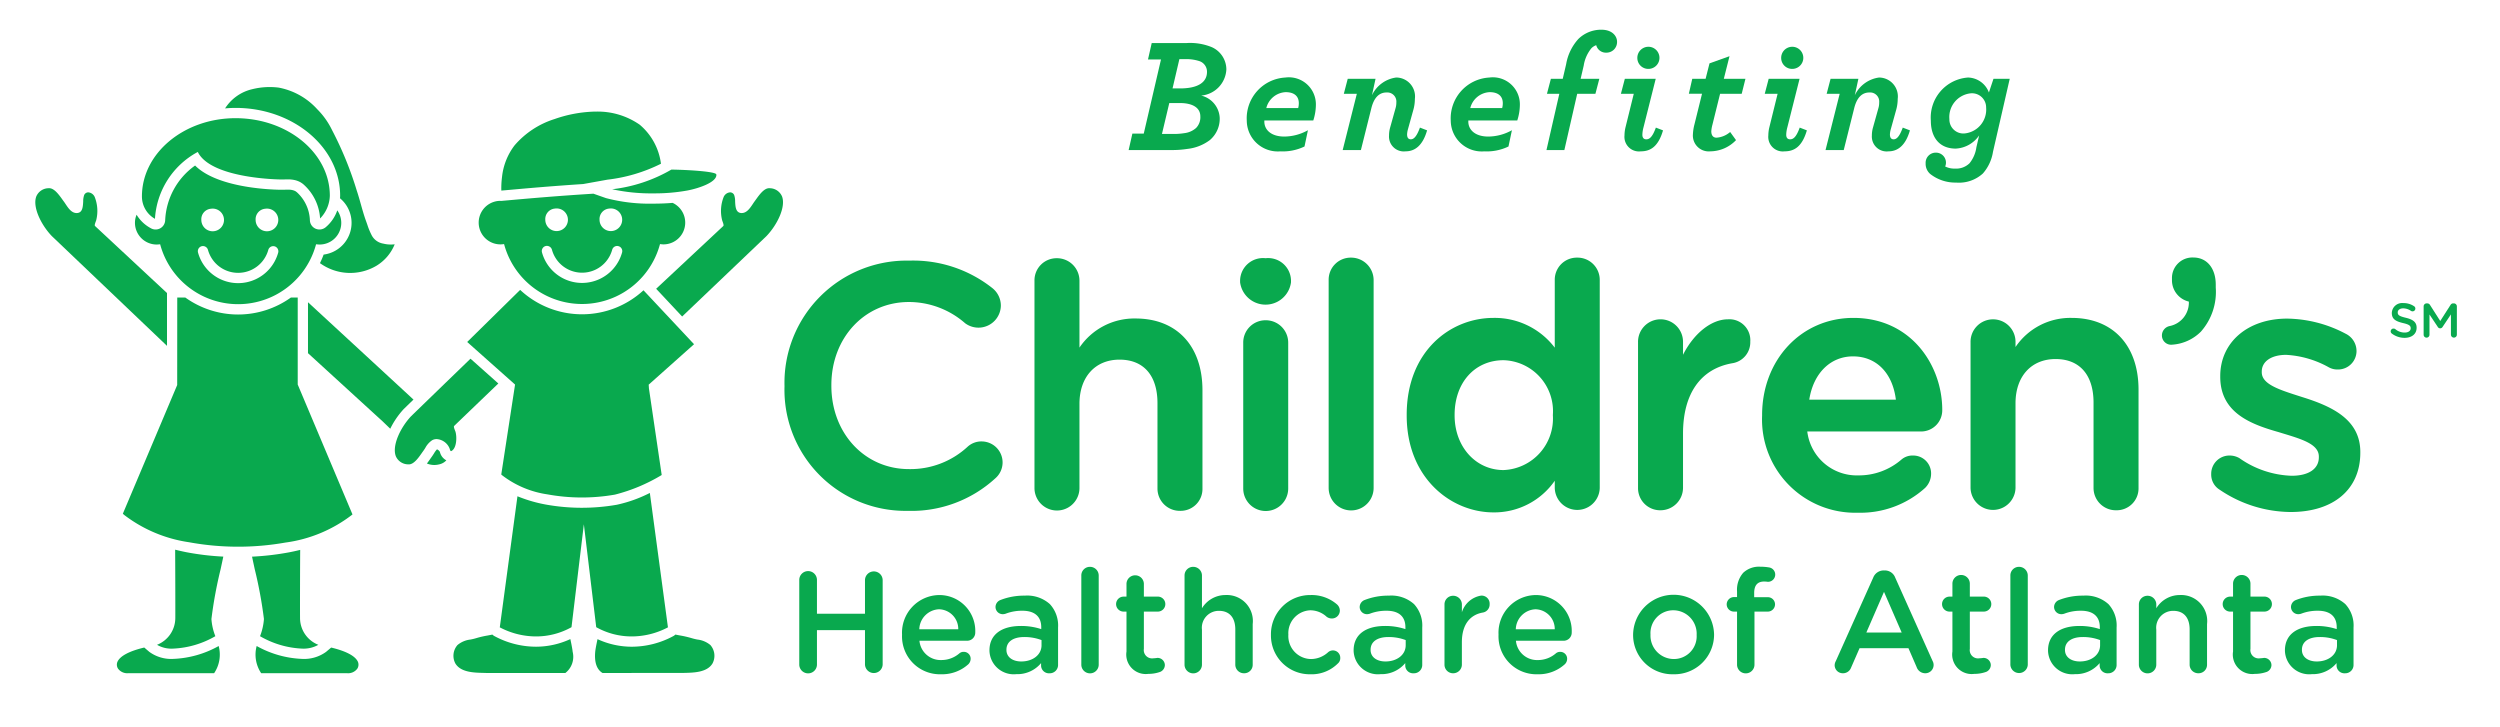
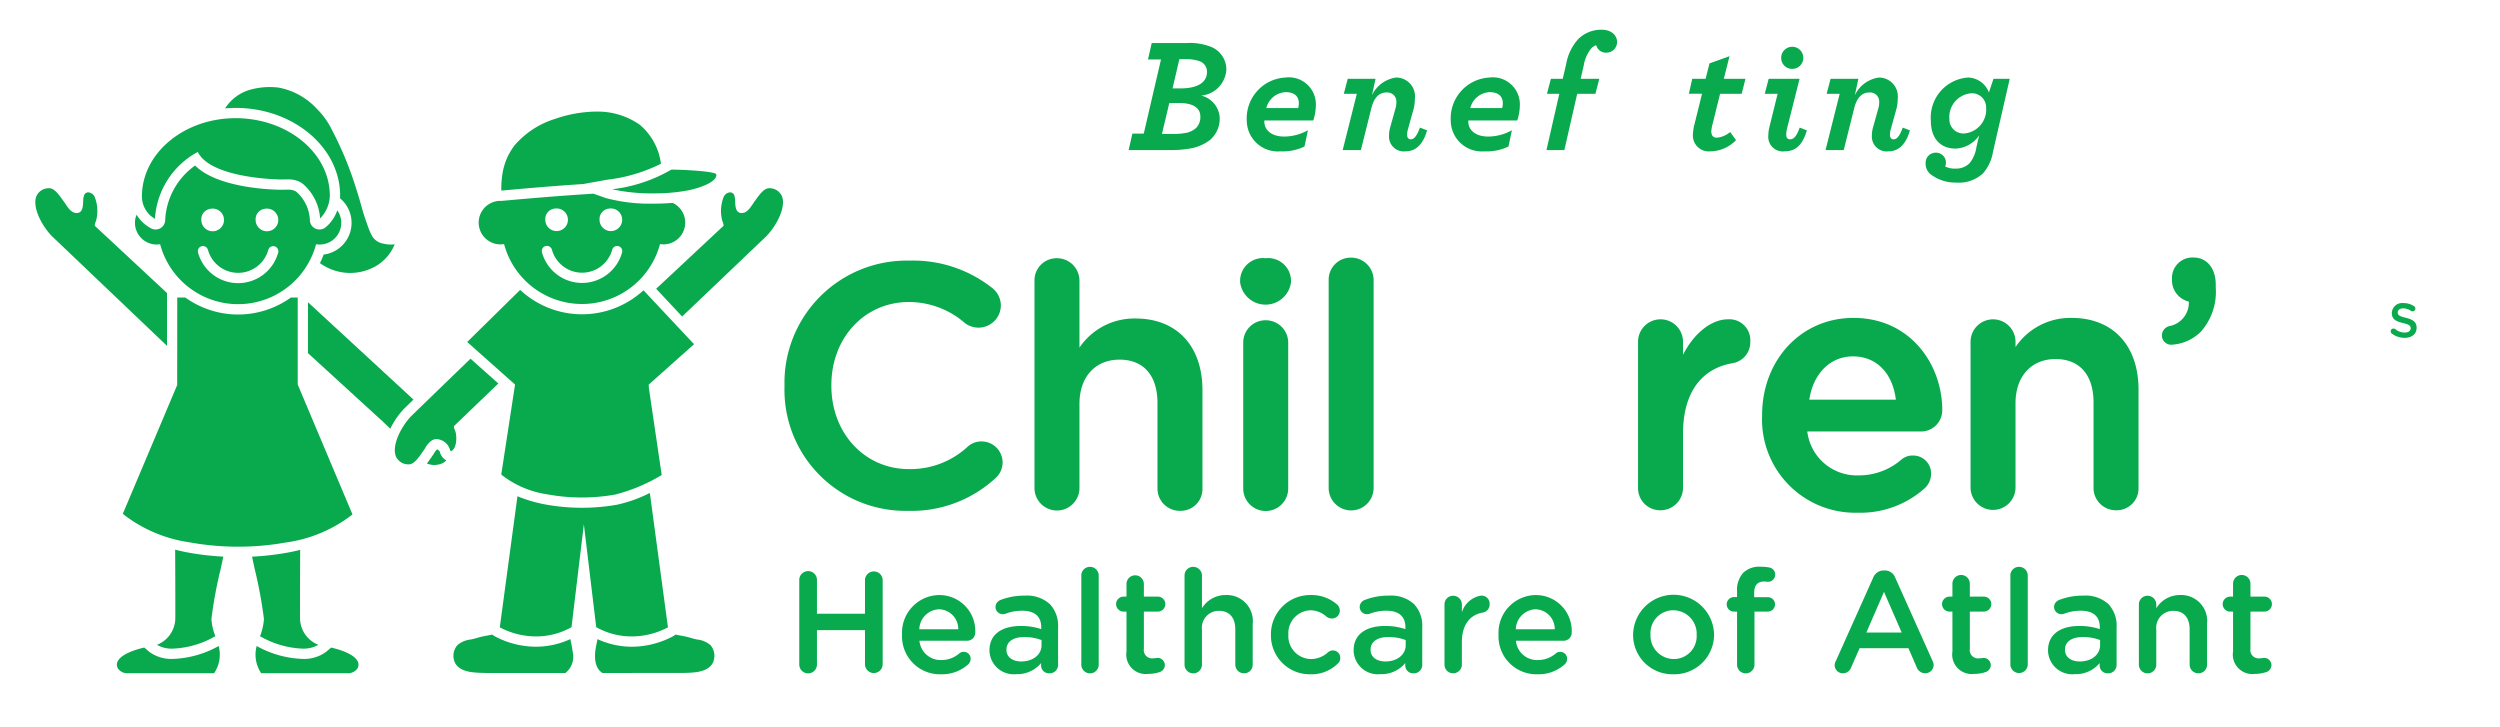
<svg xmlns="http://www.w3.org/2000/svg" id="Layer_1" data-name="Layer 1" width="2.99in" height="0.87in" viewBox="0 0 215.312 62.66">
  <defs>
    <style>.cls-1,.cls-2{fill:#09a94e;}.cls-2{fill-rule:evenodd;}</style>
  </defs>
  <path class="cls-1" d="M206.015,28.735a.238.238,0,0,1,.142-.432.25.25,0,0,1,.15.045,1.251,1.251,0,0,0,.814.299c.315,0,.516-.148.516-.365v-.008c0-.208-.116-.32-.657-.445-.619-.148-.969-.332-.969-.869v-.008a.89.89,0,0,1,.993-.844,1.599,1.599,0,0,1,.924.27.228.228,0,0,1,.111.203.238.238,0,0,1-.24.238.25.25,0,0,1-.133-.037,1.202,1.202,0,0,0-.669-.221c-.301,0-.476.154-.476.345v.009c0,.225.134.324.695.457.614.149.932.371.932.852v.01c0,.545-.429.868-1.04.868A1.81,1.81,0,0,1,206.015,28.735Z" />
-   <path class="cls-1" d="M208.752,26.391a.258.258,0,0,1,.259-.258h.054a.27.27,0,0,1,.237.138l.881,1.38.887-1.384a.257.257,0,0,1,.232-.134h.055a.258.258,0,0,1,.258.258v2.437a.254.254,0,0,1-.258.254.258.258,0,0,1-.254-.254v-1.746l-.711,1.068a.25.25,0,0,1-.216.133.246.246,0,0,1-.213-.133l-.707-1.06V28.833a.252.252,0,0,1-.504,0Z" />
  <path class="cls-1" d="M84.515,38.024a1.762,1.762,0,0,0-1.166.441,7.251,7.251,0,0,1-5.074,1.943c-3.809,0-6.68-3.086-6.68-7.18v-.059c0-4.08,2.871-7.154,6.68-7.154a7.367,7.367,0,0,1,4.844,1.83,1.929,1.929,0,0,0,3.076-1.506,1.931,1.931,0,0,0-.753-1.539,10.989,10.989,0,0,0-7.138-2.35A10.526,10.526,0,0,0,67.558,33.23v.059a10.422,10.422,0,0,0,10.6,10.715,10.688,10.688,0,0,0,7.555-2.797,1.809,1.809,0,0,0-1.197-3.182Z" />
  <path class="cls-1" d="M97.796,27.435a5.699,5.699,0,0,0-4.83,2.508V24.165a1.937,1.937,0,0,0-1.949-1.922,1.904,1.904,0,0,0-1.926,1.922V42.081a1.938,1.938,0,0,0,3.875,0v-7.293c0-2.312,1.355-3.809,3.451-3.809,2.078,0,3.269,1.365,3.269,3.748v7.354a1.918,1.918,0,0,0,1.953,1.922,1.88,1.88,0,0,0,1.922-1.922V33.618C103.562,29.804,101.355,27.435,97.796,27.435Z" />
  <path class="cls-1" d="M108.998,22.243a1.971,1.971,0,0,0-2.195,1.895v.178a2.211,2.211,0,0,0,4.385,0v-.178A1.969,1.969,0,0,0,108.998,22.243Z" />
  <path class="cls-1" d="M108.998,27.587a1.917,1.917,0,0,0-1.925,1.949v12.545a1.937,1.937,0,0,0,3.874,0V29.536A1.931,1.931,0,0,0,108.998,27.587Z" />
  <path class="cls-1" d="M116.351,22.192a1.9,1.9,0,0,0-1.92,1.92V42.03a1.937,1.937,0,0,0,3.874,0V24.112A1.942,1.942,0,0,0,116.351,22.192Z" />
-   <path class="cls-1" d="M135.83,22.192a1.899,1.899,0,0,0-1.922,1.92v5.836a6.499,6.499,0,0,0-5.281-2.564c-3.711,0-7.473,2.867-7.473,8.346v.059c0,5.422,3.852,8.348,7.473,8.348a6.344,6.344,0,0,0,5.281-2.725V42.03a1.938,1.938,0,0,0,3.875,0V24.112A1.915,1.915,0,0,0,135.83,22.192Zm-2.084,13.539v.055A4.439,4.439,0,0,1,129.5,40.491c-2.407,0-4.219-2.02-4.219-4.705v-.055c0-2.77,1.734-4.703,4.219-4.703A4.392,4.392,0,0,1,133.746,35.731Z" />
  <path class="cls-1" d="M148.826,27.505c-1.426,0-2.934,1.207-3.87,3.055V29.487a1.938,1.938,0,1,0-3.875,0V42.03a1.902,1.902,0,0,0,1.922,1.924,1.94,1.94,0,0,0,1.953-1.924v-4.68c0-3.432,1.509-5.584,4.251-6.062a1.824,1.824,0,0,0,1.543-1.861A1.802,1.802,0,0,0,148.826,27.505Z" />
  <path class="cls-1" d="M159.63,27.384c-4.481,0-7.862,3.602-7.862,8.375v.06a8.029,8.029,0,0,0,8.253,8.346,8.309,8.309,0,0,0,5.789-2.137,1.726,1.726,0,0,0,.515-1.199,1.541,1.541,0,0,0-1.56-1.59,1.459,1.459,0,0,0-1.008.359,5.596,5.596,0,0,1-3.676,1.352,4.298,4.298,0,0,1-4.421-3.781h9.793a1.827,1.827,0,0,0,1.833-1.859C167.287,31.468,164.603,27.384,159.63,27.384Zm-.031,3.314c2.006,0,3.411,1.424,3.693,3.732h-7.461C156.181,32.157,157.649,30.698,159.599,30.698Z" />
  <path class="cls-1" d="M178.429,27.384a5.704,5.704,0,0,0-4.832,2.508v-.404a1.937,1.937,0,1,0-3.873,0V42.03a1.937,1.937,0,0,0,3.873,0v-7.291c0-2.316,1.355-3.811,3.449-3.811,2.079,0,3.272,1.367,3.272,3.752v7.35a1.92,1.92,0,0,0,1.955,1.924,1.882,1.882,0,0,0,1.921-1.924v-8.461C184.194,29.753,181.984,27.384,178.429,27.384Z" />
  <path class="cls-1" d="M188.909,22.181a1.763,1.763,0,0,0-1.835,1.807V24.19a1.887,1.887,0,0,0,1.454,1.789,2.062,2.062,0,0,1-1.662,2.109.828.828,0,0,0-.657.785.795.795,0,0,0,.895.816,3.846,3.846,0,0,0,2.465-1.125,5.169,5.169,0,0,0,1.277-3.789v-.252C190.845,23.101,190.083,22.181,188.909,22.181Z" />
-   <path class="cls-1" d="M198.296,34.204l-.305-.098c-1.713-.549-3.182-1.02-3.182-2.039v-.061c0-.873.824-1.439,2.1-1.439a8.473,8.473,0,0,1,3.666,1.068,1.52,1.52,0,0,0,.773.193,1.592,1.592,0,0,0,1.623-1.592,1.658,1.658,0,0,0-.934-1.488,11.03,11.03,0,0,0-5.041-1.303c-3.393,0-5.764,2.037-5.764,4.953v.059c0,3.088,2.602,4.08,5.038,4.768l.374.115c1.654.502,3.082.932,3.082,1.988V39.39c0,.996-.875,1.592-2.342,1.592a8.249,8.249,0,0,1-4.498-1.516,1.689,1.689,0,0,0-.844-.227,1.571,1.571,0,0,0-1.588,1.59,1.528,1.528,0,0,0,.74,1.363,11.007,11.007,0,0,0,6.101,1.912c3.704,0,6.003-1.957,6.003-5.104V38.94C203.3,36.149,200.894,35.013,198.296,34.204Z" />
  <path class="cls-1" d="M68.83,49.956a.762.762,0,0,1,1.524,0v2.91h4.137v-2.91a.762.762,0,0,1,1.523,0v7.285a.762.762,0,0,1-1.523,0V54.28H70.354v2.961a.762.762,0,0,1-1.524,0Z" />
  <path class="cls-1" d="M81.041,58.081a3.264,3.264,0,0,1-3.358-3.393v-.025A3.246,3.246,0,0,1,80.88,51.257,3.093,3.093,0,0,1,83.99,54.477a.7.7,0,0,1-.705.717H79.182a1.829,1.829,0,0,0,1.885,1.662,2.363,2.363,0,0,0,1.549-.57A.553.553,0,0,1,83,56.149a.588.588,0,0,1,.592.607.666.666,0,0,1-.195.459A3.373,3.373,0,0,1,81.041,58.081Zm1.485-3.877a1.697,1.697,0,0,0-1.658-1.721A1.77,1.77,0,0,0,79.17,54.204Z" />
  <path class="cls-1" d="M85.213,56.05v-.023c0-1.414,1.103-2.106,2.7-2.106a5.514,5.514,0,0,1,1.761.27v-.16c0-.928-.571-1.422-1.625-1.422a3.913,3.913,0,0,0-1.45.258.807.807,0,0,1-.235.039.624.624,0,0,1-.629-.621.654.654,0,0,1,.408-.594,5.582,5.582,0,0,1,2.103-.383,2.931,2.931,0,0,1,2.17.729,2.723,2.723,0,0,1,.707,2.02v3.223a.715.715,0,0,1-.731.717.679.679,0,0,1-.732-.633v-.246a2.653,2.653,0,0,1-2.13.953A2.09,2.09,0,0,1,85.213,56.05Zm4.485-.471v-.443a4.129,4.129,0,0,0-1.487-.262c-.967,0-1.535.408-1.535,1.09v.023c0,.633.557.992,1.274.992C88.943,56.98,89.699,56.409,89.699,55.579Z" />
  <path class="cls-1" d="M93.126,49.571a.738.738,0,0,1,.742-.744.749.749,0,0,1,.756.744v7.682a.749.749,0,0,1-1.498,0Z" />
  <path class="cls-1" d="M97.017,56.124V52.683h-.25a.645.645,0,0,1,0-1.291h.25V50.278a.749.749,0,0,1,1.497,0v1.113H99.691a.646.646,0,1,1,0,1.291H98.514V55.89a.713.713,0,0,0,.806.817,3.553,3.553,0,0,0,.371-.037.631.631,0,0,1,.631.621.647.647,0,0,1-.396.582,2.982,2.982,0,0,1-1.027.174A1.677,1.677,0,0,1,97.017,56.124Z" />
  <path class="cls-1" d="M102.018,49.571a.738.738,0,0,1,.743-.744.75.75,0,0,1,.757.744v2.824a2.371,2.371,0,0,1,2.043-1.139,2.24,2.24,0,0,1,2.328,2.502v3.494a.729.729,0,0,1-.744.742.741.741,0,0,1-.755-.742V54.218c0-1.016-.507-1.6-1.399-1.6a1.456,1.456,0,0,0-1.474,1.623v3.012a.75.75,0,0,1-1.5,0Z" />
  <path class="cls-1" d="M109.46,54.7v-.025a3.376,3.376,0,0,1,3.408-3.418,3.333,3.333,0,0,1,2.292.816.72.72,0,0,1,.235.52.684.684,0,0,1-.693.684.754.754,0,0,1-.447-.15,2.081,2.081,0,0,0-1.4-.557,1.972,1.972,0,0,0-1.895,2.082v.023a1.979,1.979,0,0,0,1.957,2.094,2.195,2.195,0,0,0,1.461-.58.631.631,0,0,1,1.053.492.59.59,0,0,1-.21.473,3.195,3.195,0,0,1-2.378.928A3.34,3.34,0,0,1,109.46,54.7Z" />
  <path class="cls-1" d="M116.582,56.05v-.023c0-1.414,1.101-2.106,2.701-2.106a5.502,5.502,0,0,1,1.76.27v-.16c0-.928-.57-1.422-1.625-1.422a3.893,3.893,0,0,0-1.447.258.818.818,0,0,1-.235.039.625.625,0,0,1-.632-.621.656.656,0,0,1,.409-.594,5.578,5.578,0,0,1,2.104-.383,2.931,2.931,0,0,1,2.168.729,2.72,2.72,0,0,1,.708,2.02v3.223a.716.716,0,0,1-.733.717.678.678,0,0,1-.73-.633v-.246a2.652,2.652,0,0,1-2.131.953A2.09,2.09,0,0,1,116.582,56.05Zm4.486-.471v-.443a4.137,4.137,0,0,0-1.49-.262c-.965,0-1.533.408-1.533,1.09v.023c0,.633.557.992,1.277.992C120.311,56.98,121.068,56.409,121.068,55.579Z" />
  <path class="cls-1" d="M124.41,52.073a.737.737,0,0,1,.742-.754.75.75,0,0,1,.756.754v.67a2.077,2.077,0,0,1,1.648-1.436.694.694,0,0,1,.742.74.703.703,0,0,1-.596.719c-1.065.188-1.795,1.004-1.795,2.553v1.934a.749.749,0,0,1-.756.742.737.737,0,0,1-.742-.742Z" />
  <path class="cls-1" d="M132.423,58.081a3.264,3.264,0,0,1-3.359-3.393v-.025a3.248,3.248,0,0,1,3.197-3.406,3.092,3.092,0,0,1,3.108,3.221.7.7,0,0,1-.706.717h-4.1a1.827,1.827,0,0,0,1.883,1.662,2.353,2.353,0,0,0,1.549-.57.56.56,0,0,1,.383-.137.59.59,0,0,1,.596.607.653.653,0,0,1-.199.459A3.357,3.357,0,0,1,132.423,58.081Zm1.484-3.877a1.697,1.697,0,0,0-1.66-1.721,1.77,1.77,0,0,0-1.696,1.721Z" />
  <path class="cls-1" d="M140.656,54.7v-.025a3.488,3.488,0,0,1,6.975-.023v.023a3.42,3.42,0,0,1-3.505,3.406A3.384,3.384,0,0,1,140.656,54.7Zm5.475,0v-.025a2.02,2.02,0,0,0-2.005-2.106,1.965,1.965,0,0,0-1.972,2.082v.023a2.016,2.016,0,0,0,1.996,2.094A1.96,1.96,0,0,0,146.13,54.7Z" />
  <path class="cls-1" d="M149.61,52.683h-.257a.627.627,0,0,1-.635-.623.635.635,0,0,1,.635-.629h.257v-.484a2.222,2.222,0,0,1,.533-1.609,1.981,1.981,0,0,1,1.474-.521,4.336,4.336,0,0,1,.757.062.623.623,0,0,1-.112,1.238,2.535,2.535,0,0,0-.309-.025c-.571,0-.867.311-.867.992v.359h1.164a.616.616,0,0,1,.632.617.626.626,0,0,1-.632.623h-1.139v4.57a.75.75,0,0,1-1.501,0Z" />
  <path class="cls-1" d="M158.119,56.942l3.22-7.186a.969.969,0,0,1,.917-.619h.074a.953.953,0,0,1,.904.619l3.222,7.186a.681.681,0,0,1,.086.322.714.714,0,0,1-.72.73.784.784,0,0,1-.743-.533l-.704-1.623h-4.213l-.731,1.674a.736.736,0,0,1-.706.482.698.698,0,0,1-.707-.705A.777.777,0,0,1,158.119,56.942Zm5.674-2.453-1.525-3.506-1.522,3.506Z" />
  <path class="cls-1" d="M168.162,56.124V52.683h-.248a.645.645,0,0,1,0-1.291h.248V50.278a.75.75,0,0,1,1.5,0v1.113h1.178a.646.646,0,1,1,0,1.291h-1.178V55.89a.712.712,0,0,0,.805.817,3.643,3.643,0,0,0,.373-.037.631.631,0,0,1,.629.621.648.648,0,0,1-.395.582,2.982,2.982,0,0,1-1.027.174A1.678,1.678,0,0,1,168.162,56.124Z" />
  <path class="cls-1" d="M173.154,49.571a.738.738,0,0,1,.742-.744.751.751,0,0,1,.757.744v7.682a.75.75,0,0,1-1.499,0Z" />
  <path class="cls-1" d="M176.398,56.05v-.023c0-1.414,1.103-2.106,2.699-2.106a5.508,5.508,0,0,1,1.761.27v-.16c0-.928-.57-1.422-1.623-1.422a3.894,3.894,0,0,0-1.448.258.84.84,0,0,1-.236.039.626.626,0,0,1-.633-.621.658.658,0,0,1,.409-.594,5.585,5.585,0,0,1,2.106-.383,2.924,2.924,0,0,1,2.166.729,2.715,2.715,0,0,1,.705,2.02v3.223a.713.713,0,0,1-.729.717.678.678,0,0,1-.73-.633v-.246a2.664,2.664,0,0,1-2.133.953A2.088,2.088,0,0,1,176.398,56.05Zm4.484-.471v-.443a4.123,4.123,0,0,0-1.486-.262c-.967,0-1.538.408-1.538,1.09v.023c0,.633.558.992,1.275.992C180.125,56.98,180.882,56.409,180.882,55.579Z" />
  <path class="cls-1" d="M184.224,52.073a.739.739,0,0,1,.744-.754.749.749,0,0,1,.756.754v.322a2.37,2.37,0,0,1,2.043-1.139,2.24,2.24,0,0,1,2.328,2.502v3.494a.729.729,0,0,1-.744.742.741.741,0,0,1-.756-.742V54.218c0-1.016-.506-1.6-1.399-1.6a1.455,1.455,0,0,0-1.473,1.623v3.012a.75.75,0,0,1-1.5,0Z" />
  <path class="cls-1" d="M192.335,56.124V52.683h-.247a.645.645,0,1,1,0-1.291h.247V50.278a.75.75,0,0,1,1.5,0v1.113h1.177a.646.646,0,1,1,0,1.291h-1.177V55.89a.712.712,0,0,0,.805.817,3.58,3.58,0,0,0,.372-.037.633.633,0,0,1,.632.621.647.647,0,0,1-.397.582,2.993,2.993,0,0,1-1.029.174A1.677,1.677,0,0,1,192.335,56.124Z" />
-   <path class="cls-1" d="M196.804,56.05v-.023c0-1.414,1.104-2.106,2.703-2.106a5.49,5.49,0,0,1,1.758.27v-.16c0-.928-.569-1.422-1.624-1.422a3.899,3.899,0,0,0-1.448.258.813.813,0,0,1-.236.039.626.626,0,0,1-.631-.621.654.654,0,0,1,.41-.594,5.583,5.583,0,0,1,2.105-.383,2.921,2.921,0,0,1,2.166.729,2.708,2.708,0,0,1,.707,2.02v3.223a.714.714,0,0,1-.731.717.679.679,0,0,1-.73-.633v-.246a2.656,2.656,0,0,1-2.13.953A2.092,2.092,0,0,1,196.804,56.05Zm4.486-.471v-.443a4.107,4.107,0,0,0-1.486-.262c-.967,0-1.535.408-1.535,1.09v.023c0,.633.557.992,1.275.992C200.537,56.98,201.291,56.409,201.291,55.579Z" />
  <path class="cls-2" d="M37.871,38.919a.514.514,0,0,0-.247-.213,1.799,1.799,0,0,0-.257.35c-.068.105-.144.225-.222.33-.034.045-.071.1-.112.158-.074.107-.17.242-.277.383a1.658,1.658,0,0,0,1.043.076,1.17,1.17,0,0,0,.63-.35,1.087,1.087,0,0,1-.548-.699Z" />
  <path class="cls-2" d="M26.794,30.679c2.843,2.6,6.11,5.586,6.142,5.613.018.018.308.295.662.639a7.075,7.075,0,0,1,1.135-1.668l.021-.023c.105-.102.41-.399.846-.82-2.287-2.115-7.519-6.939-9.088-8.385v4.387Z" />
  <path class="cls-2" d="M7.581,16.569a.381.381,0,0,0-.349.236,1.608,1.608,0,0,0-.084.549c-.024.443-.049.945-.494.994-.482.051-.785-.412-1.029-.779-.057-.086-.109-.164-.162-.232-.038-.053-.082-.111-.128-.178-.272-.377-.681-.947-1.109-.947a.289.289,0,0,0-.042.002,1.156,1.156,0,0,0-1.08.717c-.332.912.425,2.451,1.349,3.412.549.523,6.601,6.293,9.187,8.756l.727.693V25.241c-.384-.355-6.153-5.729-6.195-5.768-.052-.049-.035-.146.074-.435.01-.027.018-.045.021-.057a3.285,3.285,0,0,0-.129-2.018A.664.664,0,0,0,7.581,16.569Z" />
  <path class="cls-1" d="M18.818,55.648a8.672,8.672,0,0,1-3.917,1.109,3.2,3.2,0,0,1-2.052-.602l-.441-.377c-1.268.301-2.062.717-2.299,1.207a.634.634,0,0,0,.04.611.985.985,0,0,0,.881.393h7.396A2.859,2.859,0,0,0,18.818,55.648Z" />
  <path class="cls-1" d="M30.802,56.985c-.237-.49-1.029-.904-2.293-1.205l-.447.377a3.219,3.219,0,0,1-2.052.6,8.686,8.686,0,0,1-3.919-1.111,2.863,2.863,0,0,0,.391,2.344h7.399a.985.985,0,0,0,.88-.393A.639.639,0,0,0,30.802,56.985Z" />
  <path class="cls-1" d="M25.627,33.124V25.63h-.588a7.806,7.806,0,0,1-9.094,0H15.25l-.005,7.537L10.564,44.251l.009.01c.038.035.078.072.118.105a12.034,12.034,0,0,0,5.56,2.34,23.443,23.443,0,0,0,8.308.031,12.002,12.002,0,0,0,5.786-2.422Z" />
  <path class="cls-1" d="M22.381,54.802a7.906,7.906,0,0,0,3.628,1.07,2.585,2.585,0,0,0,1.395-.328,2.48,2.48,0,0,1-1.577-2.336c-.008-.916.001-4.129.013-5.84-.421.102-.778.18-1.123.24a23.458,23.458,0,0,1-3.023.342c.065.312.143.676.227,1.066a37.237,37.237,0,0,1,.796,4.305A5.082,5.082,0,0,1,22.381,54.802Z" />
  <path class="cls-1" d="M19.217,47.946a23.181,23.181,0,0,1-3.132-.369c-.326-.064-.659-.139-1.016-.227.011,1.726.019,4.967.014,5.857a2.485,2.485,0,0,1-1.576,2.336,2.471,2.471,0,0,0,1.393.328,7.922,7.922,0,0,0,3.632-1.07,4.943,4.943,0,0,1-.338-1.48,36.784,36.784,0,0,1,.793-4.297C19.072,48.632,19.152,48.263,19.217,47.946Z" />
  <path class="cls-1" d="M32.399,22.898a3.835,3.835,0,0,0,1.581-1.854,2.697,2.697,0,0,1-.985-.06,1.369,1.369,0,0,1-1.031-.789,5.632,5.632,0,0,1-.341-.84c-.035-.098-.068-.197-.107-.301-.176-.482-.316-.982-.453-1.467-.109-.389-.222-.791-.353-1.18a29.954,29.954,0,0,0-2.12-5.189,6.668,6.668,0,0,0-.817-1.293,6.992,6.992,0,0,0-.473-.525,5.964,5.964,0,0,0-3.312-1.853,6.227,6.227,0,0,0-2.275.135,3.793,3.793,0,0,0-2.308,1.601c-.007.01-.02.029-.035.055.323-.029.62-.043.903-.043,4.967,0,9.008,3.395,9.008,7.564,0,.004,0,.086-.012.219a2.754,2.754,0,0,1-1.41,4.852,7.656,7.656,0,0,1-.316.736A4.436,4.436,0,0,0,32.399,22.898Z" />
  <path class="cls-2" d="M29.035,18.12a3.304,3.304,0,0,1-1.014,1.467.84.84,0,0,1-.859.111.819.819,0,0,1-.486-.717,3.428,3.428,0,0,0-1.123-2.422l-.022-.016a.993.993,0,0,0-.105-.076,1.097,1.097,0,0,0-.289-.1,1.693,1.693,0,0,0-.366-.031c-.07,0-.143.002-.215.004l-.028.002c-.097.002-.192.004-.314.004-.224,0-5.379-.024-7.426-2.088a6.108,6.108,0,0,0-2.579,4.738.825.825,0,0,1-1.161.701,3.175,3.175,0,0,1-1.301-1.201,1.805,1.805,0,0,0-.14.695,1.874,1.874,0,0,0,1.872,1.873,2.456,2.456,0,0,0,.246-.018l.051-.004.014.049a6.95,6.95,0,0,0,13.404,0l.015-.049.052.004a2.208,2.208,0,0,0,.244.018A1.866,1.866,0,0,0,29.035,18.12Zm-6.207-.139a.976.976,0,1,1-.827.965A.907.907,0,0,1,22.828,17.981Zm-4.674,0a.976.976,0,1,1-.829.965A.907.907,0,0,1,18.154,17.981Zm5.79,3.785a3.581,3.581,0,0,1-6.904-.01.449.449,0,0,1,.042-.338.443.443,0,0,1,.268-.207.449.449,0,0,1,.545.311,2.696,2.696,0,0,0,5.197.006.442.442,0,0,1,.425-.324.517.517,0,0,1,.121.016A.446.446,0,0,1,23.944,21.767Z" />
  <path class="cls-2" d="M13.33,18.849a7.009,7.009,0,0,1,3.64-5.734l.052-.024.027.051c.02.037.034.066.034.066,1.291,2.207,7.068,2.252,7.126,2.252h.024c.091,0,.18-.002.27-.004s.179-.004.267-.004a2.611,2.611,0,0,1,.547.049,1.869,1.869,0,0,1,.529.189,2.397,2.397,0,0,1,.236.158,4.266,4.266,0,0,1,1.472,2.971,2.909,2.909,0,0,0,.839-1.959c0-3.684-3.643-6.68-8.121-6.68-4.446,0-8.064,3.021-8.064,6.734A2.207,2.207,0,0,0,13.33,18.849Z" />
  <path class="cls-1" d="M60.057,55.091a5.041,5.041,0,0,1-.524-.129,8.55,8.55,0,0,0-.949-.219c-.142-.025-.284-.053-.426-.082a.764.764,0,0,1-.145.115,7.568,7.568,0,0,1-3.625.932,7.034,7.034,0,0,1-2.936-.652c-.084.385-.18.871-.199,1.09-.082.908.13,1.523.631,1.826l7.025-.008c.833-.018,1.975-.041,2.443-.807a1.403,1.403,0,0,0-.179-1.594A2.106,2.106,0,0,0,60.057,55.091Z" />
  <path class="cls-1" d="M49.31,56.145c-.018-.215-.111-.691-.199-1.094a7.068,7.068,0,0,1-2.949.656,7.568,7.568,0,0,1-3.624-.932.737.737,0,0,1-.142-.113c-.136.029-.273.055-.41.08a8.204,8.204,0,0,0-.953.219,5.027,5.027,0,0,1-.526.129,2.106,2.106,0,0,0-1.117.473,1.402,1.402,0,0,0-.18,1.594c.47.766,1.612.789,2.447.807l.205.006,6.819.002A1.774,1.774,0,0,0,49.31,56.145Z" />
  <path class="cls-2" d="M50.119,27.073a7.815,7.815,0,0,1-5.332-2.102L40.225,29.458l4.124,3.668-.006.035L43.16,40.874a.594.594,0,0,1,.045.041.377.377,0,0,1,.043.035,8.382,8.382,0,0,0,3.891,1.635,16.444,16.444,0,0,0,5.811.021,14.803,14.803,0,0,0,4.03-1.689L55.88,33.456l-.021-.322.022-.02,3.885-3.463-4.354-4.646A7.811,7.811,0,0,1,50.119,27.073Z" />
  <path class="cls-2" d="M53.11,43.48a17.488,17.488,0,0,1-6.138-.023,12.265,12.265,0,0,1-2.417-.709l-1.522,11.291a6.722,6.722,0,0,0,3.129.783,6.233,6.233,0,0,0,3.049-.797l1.064-8.863,1.065,8.863a6.236,6.236,0,0,0,3.049.797,6.722,6.722,0,0,0,3.129-.783L55.959,42.462A11.675,11.675,0,0,1,53.11,43.48Z" />
  <path class="cls-2" d="M58.959,27.056c2.792-2.662,6.614-6.305,7.042-6.715.921-.959,1.68-2.498,1.349-3.41a1.162,1.162,0,0,0-1.082-.717.281.281,0,0,0-.041-.002c-.428,0-.838.57-1.109.947-.047.064-.09.125-.129.178-.051.066-.103.146-.158.23-.246.367-.548.83-1.029.781-.449-.049-.475-.553-.497-.996a1.632,1.632,0,0,0-.081-.547.382.382,0,0,0-.35-.236.66.66,0,0,0-.555.395,3.276,3.276,0,0,0-.13,2.018c.004.012.012.035.022.065.094.252.126.375.068.428-.035.035-4.535,4.238-5.777,5.399l2.239,2.391Z" />
  <path class="cls-2" d="M35.377,35.87c-.908.973-1.643,2.522-1.299,3.428a1.163,1.163,0,0,0,1.095.701.169.169,0,0,0,.032.002c.428,0,.831-.578,1.097-.959.048-.068.092-.131.131-.184.064-.086.123-.178.184-.275a1.817,1.817,0,0,1,.588-.66.775.775,0,0,1,.389-.1,1.289,1.289,0,0,1,1.102.777c.011.025.02.055.029.084.026.082.057.176.103.176a.147.147,0,0,0,.075-.031c.431-.275.443-1.23.308-1.658l-.018-.045c-.116-.289-.136-.393-.083-.443.03-.031,2.426-2.332,3.798-3.65l-2.398-2.135C37.33,33.974,35.65,35.602,35.377,35.87Z" />
  <path class="cls-1" d="M55.082,10.739a6.34,6.34,0,0,0-3.748-1.127c-.084,0-.168,0-.25.004a11.301,11.301,0,0,0-3.326.637,7.52,7.52,0,0,0-3.449,2.266,5.418,5.418,0,0,0-1.084,2.732,7.62,7.62,0,0,0-.059,1.166q.372-.032.805-.07c1.465-.131,3.472-.311,6.244-.494l2.094-.377a13.843,13.843,0,0,0,4.607-1.371A5.263,5.263,0,0,0,55.082,10.739Z" />
  <path class="cls-1" d="M52.712,16.302a15.707,15.707,0,0,0,3.564.355,15.794,15.794,0,0,0,2.902-.244c.994-.188,2.482-.695,2.512-1.32a.15.15,0,0,0-.014-.084c-.106-.213-2.042-.369-3.859-.402A13.101,13.101,0,0,1,52.712,16.302Z" />
  <path class="cls-2" d="M57.92,17.476c-.532.045-1.085.066-1.643.066a14.744,14.744,0,0,1-4.096-.477l-1.083-.381c-3.202.201-5.515.408-7.046.543l-.873.078a.373.373,0,0,1-.107-.004,1.875,1.875,0,0,0,.037,3.75,1.808,1.808,0,0,0,.24-.02l.052-.006.015.051a6.95,6.95,0,0,0,13.404,0l.014-.051.053.006a1.711,1.711,0,0,0,.244.02,1.875,1.875,0,0,0,.789-3.576Zm-5.463.49a.975.975,0,1,1-.831.965A.906.906,0,0,1,52.457,17.966Zm-4.673,0a.975.975,0,1,1-.831.965A.905.905,0,0,1,47.784,17.966Zm5.784,3.781a3.579,3.579,0,0,1-6.901-.008.447.447,0,0,1,.312-.545.453.453,0,0,1,.545.311,2.691,2.691,0,0,0,5.191.008.445.445,0,0,1,.428-.326.406.406,0,0,1,.117.018A.442.442,0,0,1,53.568,21.747Z" />
  <path class="cls-1" d="M97.523,11.511h.981L99.989,5.123h-1.12L99.19,3.708h3.012a4.92,4.92,0,0,1,2.186.364A2.112,2.112,0,0,1,105.62,5.978a2.38,2.38,0,0,1-2.171,2.255,2.077,2.077,0,0,1,1.597,1.891,2.405,2.405,0,0,1-.854,1.947,3.942,3.942,0,0,1-1.933.756,8.53,8.53,0,0,1-1.401.098H97.202Zm3.572.028a5.606,5.606,0,0,0,.91-.07,1.832,1.832,0,0,0,1.009-.448,1.323,1.323,0,0,0,.364-.995c0-.785-.729-1.149-1.751-1.149h-.924l-.631,2.662Zm.532-3.922c1.513,0,2.325-.504,2.325-1.429a.963.963,0,0,0-.658-.924,3.664,3.664,0,0,0-1.274-.168h-.448l-.589,2.521Z" />
  <path class="cls-1" d="M108.891,10.376v.098c0,.686.56,1.289,1.724,1.289a4.219,4.219,0,0,0,2.031-.546l-.295,1.401a4.303,4.303,0,0,1-2.087.42,2.673,2.673,0,0,1-2.886-2.633,3.522,3.522,0,0,1,3.32-3.726,2.328,2.328,0,0,1,2.633,2.368,4.471,4.471,0,0,1-.224,1.331Zm.169-1.065h2.745a1.583,1.583,0,0,0,.056-.42c0-.603-.392-.953-1.135-.953A1.807,1.807,0,0,0,109.06,9.312Z" />
  <path class="cls-1" d="M119.632,11.679a2.477,2.477,0,0,1,.098-.701l.462-1.653a1.657,1.657,0,0,0,.07-.504.783.783,0,0,0-.84-.855c-.659,0-1.093.462-1.317,1.373l-.896,3.586H115.64l1.219-4.847h-1.121l.336-1.289h2.396l-.308,1.415a2.714,2.714,0,0,1,2.087-1.527,1.628,1.628,0,0,1,1.61,1.835,3.581,3.581,0,0,1-.153,1.023l-.448,1.611a1.85,1.85,0,0,0-.07.434c0,.28.112.42.322.42s.476-.154.784-1.009l.616.238c-.364,1.274-1.022,1.807-1.849,1.807A1.278,1.278,0,0,1,119.632,11.679Z" />
  <path class="cls-1" d="M126.462,10.376v.098c0,.686.56,1.289,1.724,1.289a4.219,4.219,0,0,0,2.031-.546l-.295,1.401a4.303,4.303,0,0,1-2.087.42,2.673,2.673,0,0,1-2.886-2.633,3.522,3.522,0,0,1,3.32-3.726,2.328,2.328,0,0,1,2.633,2.368,4.471,4.471,0,0,1-.224,1.331Zm.169-1.065h2.745a1.583,1.583,0,0,0,.056-.42c0-.603-.392-.953-1.135-.953A1.807,1.807,0,0,0,126.63,9.312Z" />
  <path class="cls-1" d="M134.301,8.079h-1.065l.337-1.289h1.022l.294-1.261A4.303,4.303,0,0,1,135.94,3.358a2.791,2.791,0,0,1,1.989-.798c.924,0,1.345.546,1.345,1.037a.913.913,0,0,1-.939.939.856.856,0,0,1-.855-.644,1.111,1.111,0,0,0-.406.252,3.112,3.112,0,0,0-.673,1.513L136.136,6.79h1.61l-.336,1.289h-1.569l-1.106,4.847h-1.541Z" />
-   <path class="cls-1" d="M139.915,11.665a3.081,3.081,0,0,1,.084-.687l.715-2.899H139.606l.337-1.289h2.661l-1.051,4.174a2.688,2.688,0,0,0-.098.644c0,.266.126.393.336.393.252,0,.519-.154.826-1.009l.616.238c-.42,1.443-1.12,1.807-1.919,1.807A1.254,1.254,0,0,1,139.915,11.665Zm1.106-6.668a.953.953,0,1,1,.953.938A.942.942,0,0,1,141.021,4.997Z" />
  <path class="cls-1" d="M148.148,8.079,147.49,10.74a2.961,2.961,0,0,0-.098.56c0,.42.21.56.448.56a1.992,1.992,0,0,0,1.176-.49l.505.7a3.097,3.097,0,0,1-2.214.966,1.366,1.366,0,0,1-1.498-1.471,3.944,3.944,0,0,1,.126-.826l.658-2.662h-1.135l.294-1.289h1.149l.336-1.33,1.723-.617L148.47,6.79h1.863l-.322,1.289Z" />
  <path class="cls-1" d="M152.305,11.665a3.081,3.081,0,0,1,.084-.687l.715-2.899h-1.107l.337-1.289h2.661l-1.051,4.174a2.688,2.688,0,0,0-.098.644c0,.266.126.393.336.393.252,0,.518-.154.826-1.009l.616.238c-.42,1.443-1.12,1.807-1.919,1.807A1.254,1.254,0,0,1,152.305,11.665Zm1.107-6.668a.953.953,0,1,1,.953.938A.942.942,0,0,1,153.412,4.997Z" />
  <path class="cls-1" d="M161.224,11.679a2.477,2.477,0,0,1,.098-.701l.462-1.653a1.657,1.657,0,0,0,.07-.504.783.783,0,0,0-.84-.855c-.659,0-1.093.462-1.317,1.373L158.8,12.925H157.232l1.219-4.847H157.33l.336-1.289h2.396l-.308,1.415A2.714,2.714,0,0,1,161.84,6.678a1.628,1.628,0,0,1,1.61,1.835,3.581,3.581,0,0,1-.153,1.023l-.448,1.611a1.85,1.85,0,0,0-.07.434c0,.28.112.42.322.42s.476-.154.784-1.009l.616.238c-.364,1.274-1.022,1.807-1.849,1.807A1.278,1.278,0,0,1,161.224,11.679Z" />
  <path class="cls-1" d="M166.248,14.984a1.155,1.155,0,0,1-.393-.911.872.872,0,0,1,.883-.924.861.861,0,0,1,.868.855.796.796,0,0,1-.069.336,1.745,1.745,0,0,0,.855.182,1.638,1.638,0,0,0,1.246-.462,2.789,2.789,0,0,0,.589-1.373l.237-1.022a2.597,2.597,0,0,1-2.017,1.135c-1.415,0-2.143-.981-2.143-2.396a3.457,3.457,0,0,1,3.208-3.726,1.974,1.974,0,0,1,1.793,1.289l.393-1.177h1.4l-1.442,6.29a3.677,3.677,0,0,1-.869,1.863,3.06,3.06,0,0,1-2.311.784A3.494,3.494,0,0,1,166.248,14.984ZM171.066,9.27a1.218,1.218,0,0,0-1.303-1.233,2.054,2.054,0,0,0-1.862,2.227,1.206,1.206,0,0,0,1.288,1.233A2.065,2.065,0,0,0,171.066,9.27Z" />
</svg>